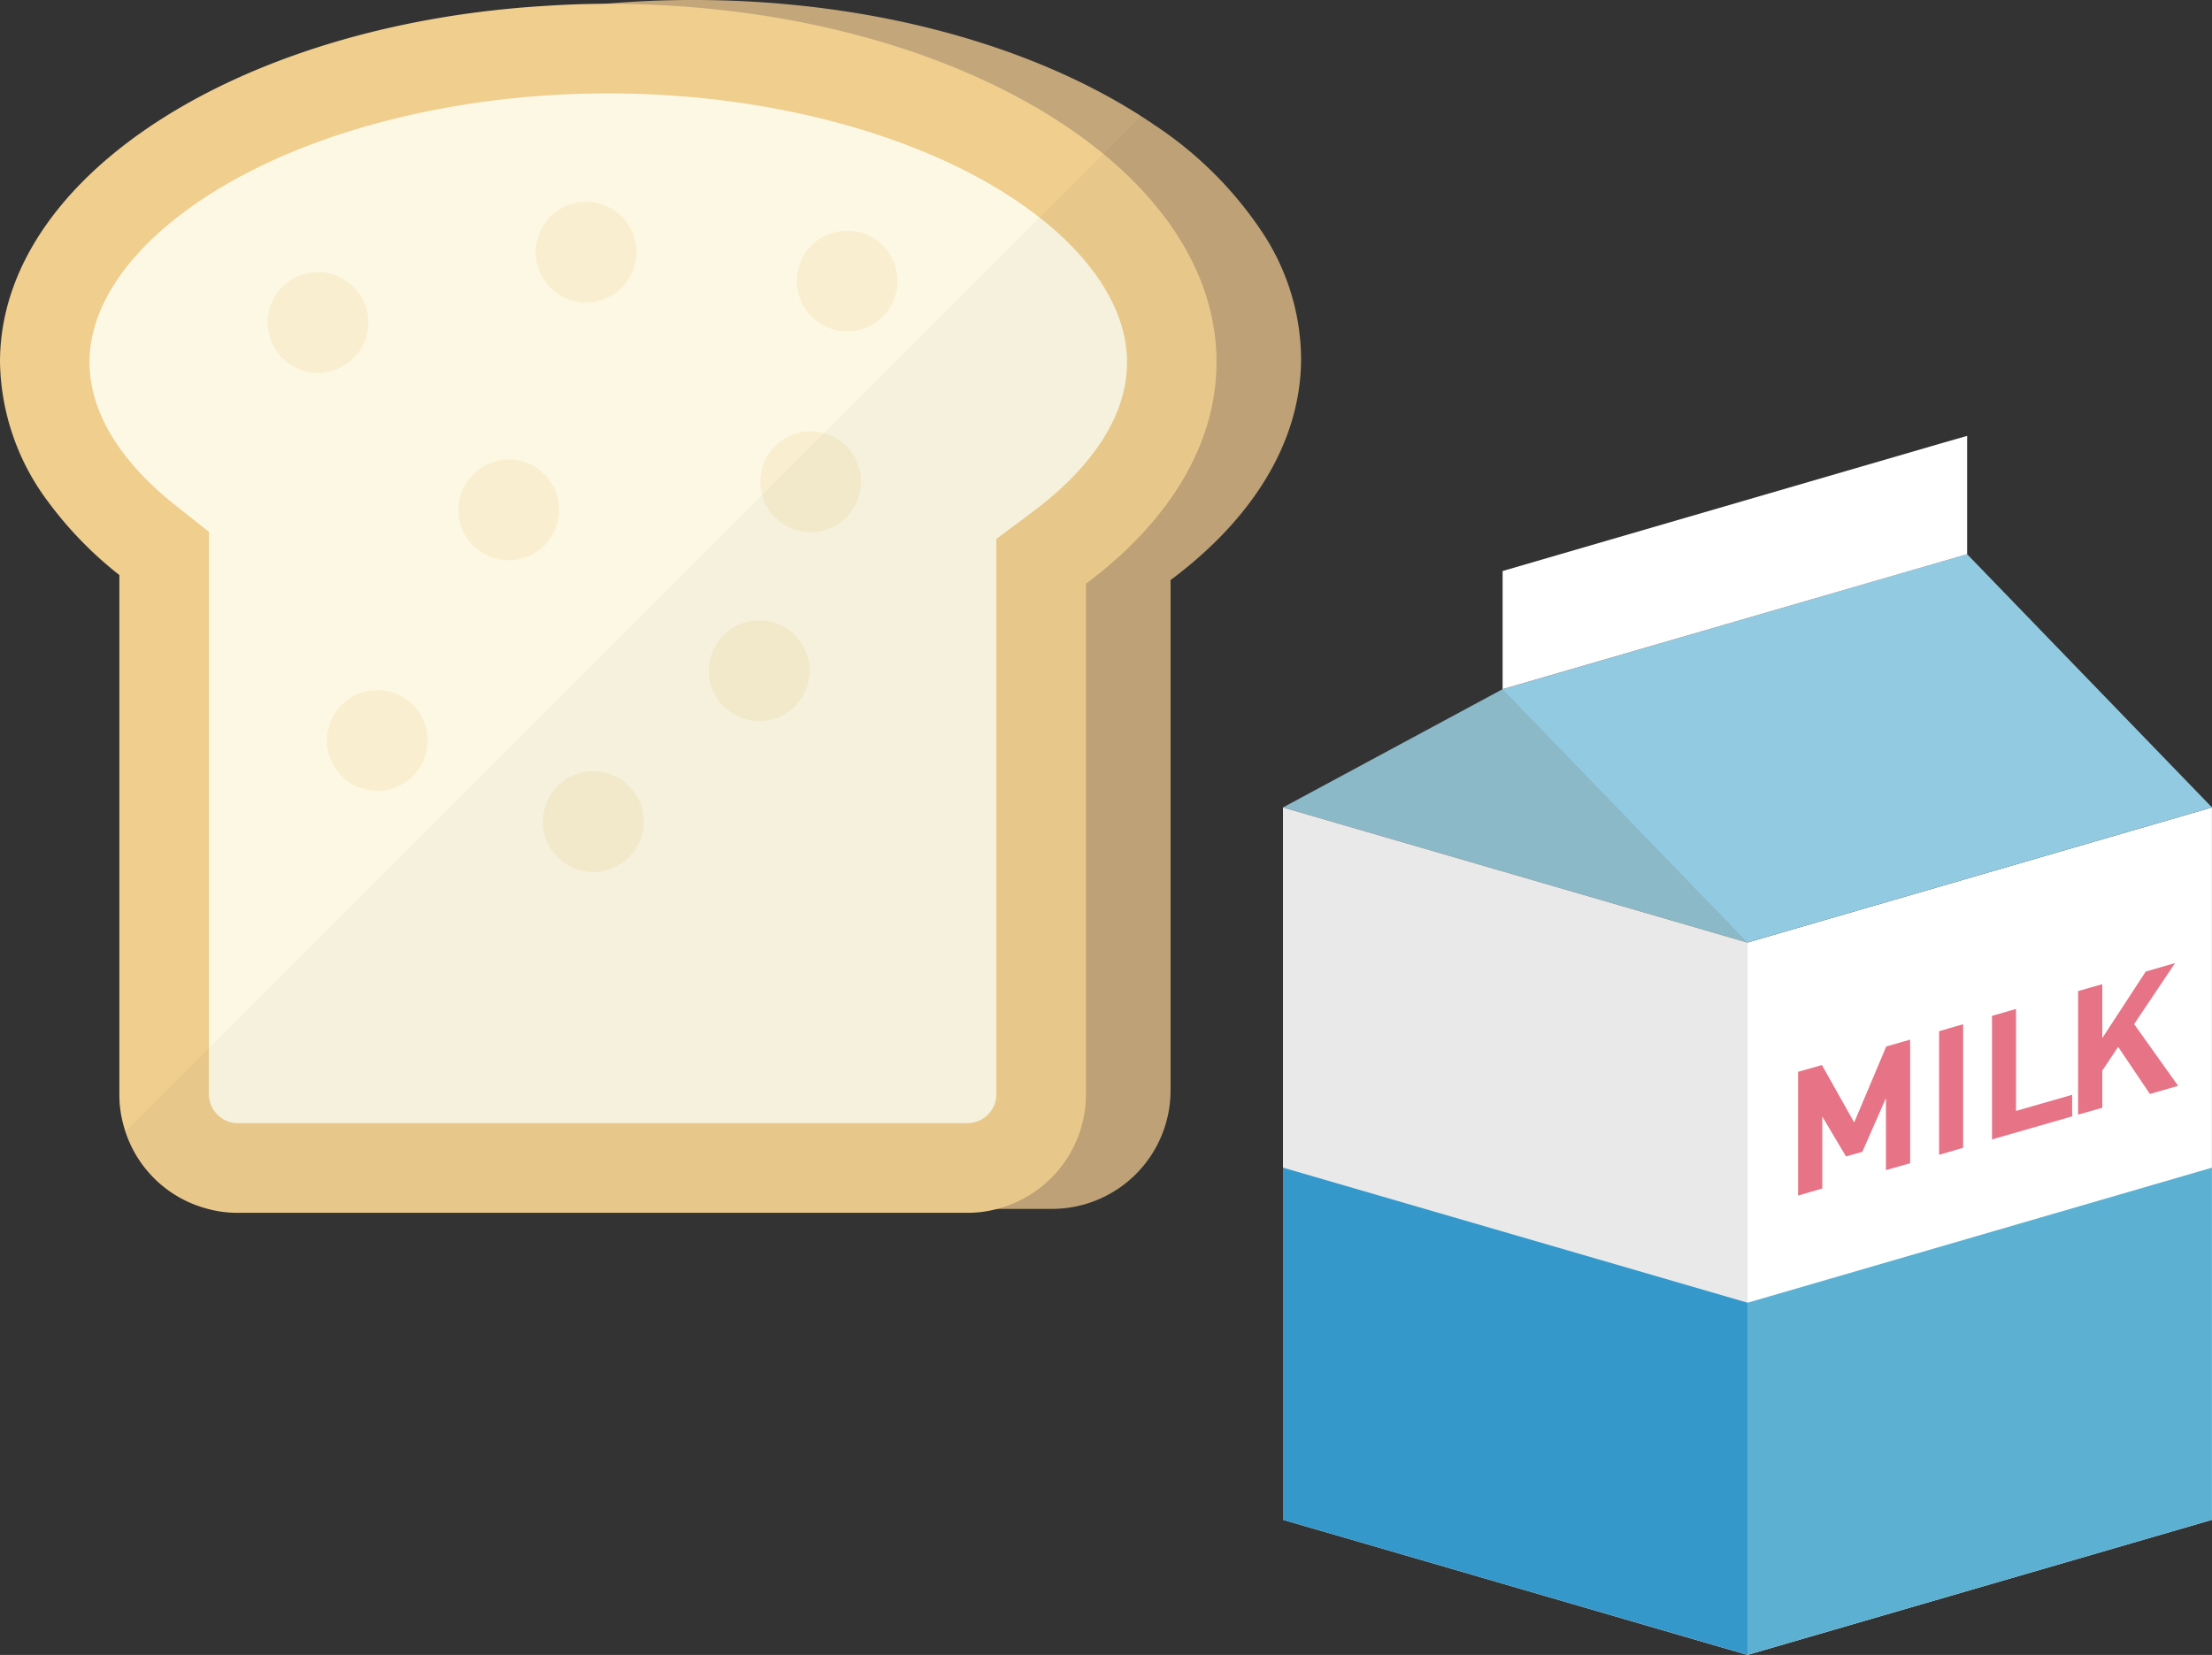
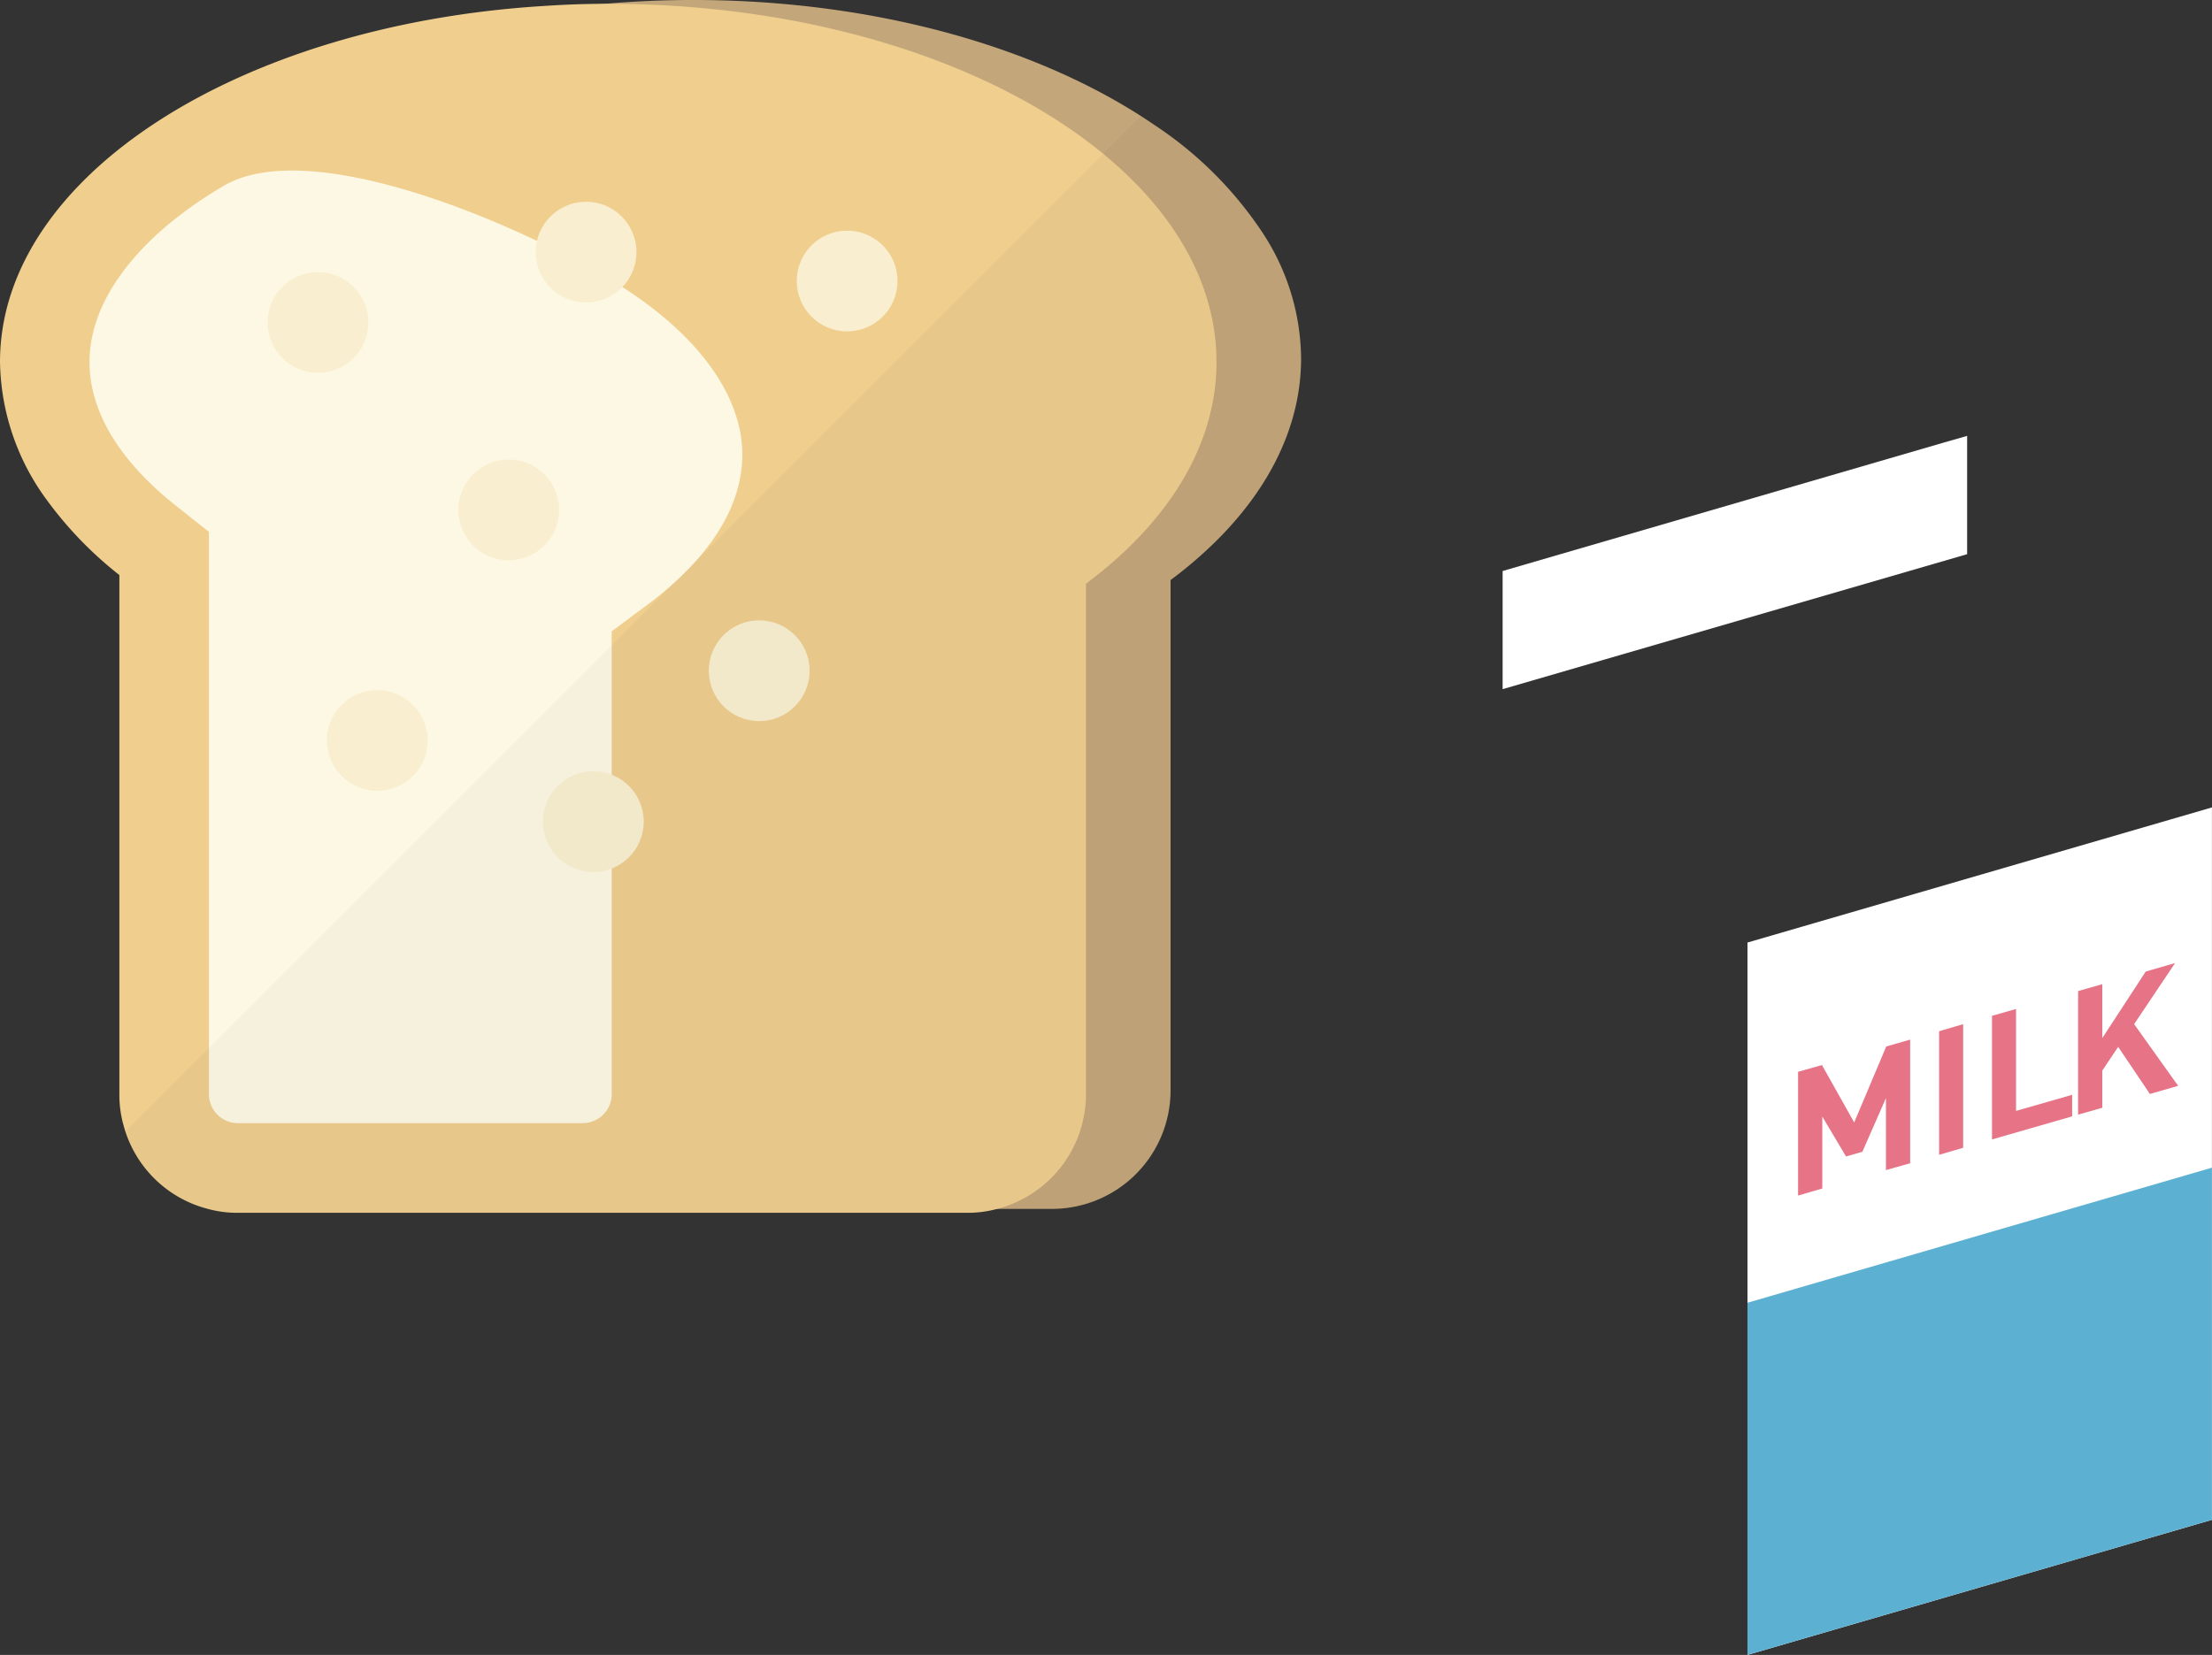
<svg xmlns="http://www.w3.org/2000/svg" width="102.593" height="76.777" viewBox="0 0 102.593 76.777">
  <rect x="0" y="0" width="102.593" height="76.777" fill="#333333" stroke="none" />
  <g id="icn03" transform="translate(-908.951 -5181)">
    <g id="f_f_health_28_svg_f_health_28_0nbg" transform="translate(908.951 5180.999)">
      <g id="グループ_15853" data-name="グループ 15853" transform="translate(0 0.001)">
        <path id="パス_38318" data-name="パス 38318" d="M89.715,16.625c0,3.88-2.262,7.459-6.054,10.287V50.606a5.5,5.5,0,0,1-5.479,5.479H44.315a5.5,5.5,0,0,1-5.488-5.479v-24.1a15.213,15.213,0,0,1-4.666-5.8,10.233,10.233,0,0,1-.866-4.083C33.294,8.9,42.22,2.414,54.328.549,55.336.39,56.37.266,57.421.178,58.756.063,60.117,0,61.5,0c8.573,0,16.244,2.254,21.423,5.806a17.664,17.664,0,0,1,5.029,5.029A10.754,10.754,0,0,1,89.715,16.625Z" transform="translate(-29.37 -0.001)" fill="#c3a679" />
        <path id="パス_38319" data-name="パス 38319" d="M56.421,18.115c0,3.889-2.262,7.459-6.054,10.287V52.1a5.5,5.5,0,0,1-4.136,5.312,5.19,5.19,0,0,1-1.343.177H11.021a5.221,5.221,0,0,1-1.449-.2,5.456,5.456,0,0,1-3.836-3.836,5.219,5.219,0,0,1-.2-1.449V28a17.591,17.591,0,0,1-3.305-3.4A11.068,11.068,0,0,1,0,18.115C0,9.534,11.047,2.472,25.223,1.6c.928-.062,1.874-.1,2.828-.1h.159C43.791,1.5,56.421,8.941,56.421,18.115Z" transform="translate(0 -1.323)" fill="#efce8e" />
-         <path id="パス_38320" data-name="パス 38320" d="M42.082,84.519a1.345,1.345,0,0,1-1.327-1.327V57.09l-1.571-1.247c-1.81-1.437-3.968-3.755-3.968-6.635s2.266-5.843,6.218-8.17c4.632-2.728,11.135-4.292,17.842-4.292s13.211,1.564,17.842,4.292c3.951,2.327,6.218,5.305,6.218,8.17,0,3.046-2.386,5.466-4.388,6.959l-1.671,1.246V83.192a1.345,1.345,0,0,1-1.327,1.327H42.082Z" transform="translate(-31.065 -32.414)" fill="#fdf8e3" />
+         <path id="パス_38320" data-name="パス 38320" d="M42.082,84.519a1.345,1.345,0,0,1-1.327-1.327V57.09l-1.571-1.247c-1.81-1.437-3.968-3.755-3.968-6.635s2.266-5.843,6.218-8.17s13.211,1.564,17.842,4.292c3.951,2.327,6.218,5.305,6.218,8.17,0,3.046-2.386,5.466-4.388,6.959l-1.671,1.246V83.192a1.345,1.345,0,0,1-1.327,1.327H42.082Z" transform="translate(-31.065 -32.414)" fill="#fdf8e3" />
        <circle id="楕円形_33" data-name="楕円形 33" cx="2.337" cy="2.337" r="2.337" transform="translate(12.411 12.623)" fill="#f9efd0" />
-         <circle id="楕円形_34" data-name="楕円形 34" cx="2.337" cy="2.337" r="2.337" transform="translate(35.26 20.009)" fill="#f9efd0" />
        <circle id="楕円形_35" data-name="楕円形 35" cx="2.337" cy="2.337" r="2.337" transform="translate(36.953 10.7)" fill="#f9efd0" />
        <circle id="楕円形_36" data-name="楕円形 36" cx="2.337" cy="2.337" r="2.337" transform="translate(21.258 21.317)" fill="#f9efd0" />
        <circle id="楕円形_37" data-name="楕円形 37" cx="2.337" cy="2.337" r="2.337" transform="translate(32.875 28.78)" fill="#f9efd0" />
        <circle id="楕円形_38" data-name="楕円形 38" cx="2.337" cy="2.337" r="2.337" transform="translate(25.182 35.781)" fill="#f9efd0" />
        <circle id="楕円形_39" data-name="楕円形 39" cx="2.337" cy="2.337" r="2.337" transform="translate(15.161 32.016)" fill="#f9efd0" />
        <circle id="楕円形_40" data-name="楕円形 40" cx="2.337" cy="2.337" r="2.337" transform="translate(24.845 9.36)" fill="#f9efd0" />
      </g>
      <path id="パス_38321" data-name="パス 38321" d="M97.146,46.135c-.208-.143-.427-.28-.642-.418L49.412,92.808a5.45,5.45,0,0,0,3.748,3.579,5.219,5.219,0,0,0,1.449.2H88.476a5.19,5.19,0,0,0,1.343-.177H92.4a5.5,5.5,0,0,0,5.479-5.479V67.24c3.791-2.828,6.054-6.408,6.054-10.287a10.755,10.755,0,0,0-1.759-5.789A17.662,17.662,0,0,0,97.146,46.135Z" transform="translate(-43.588 -40.328)" fill="#040000" opacity="0.03" />
    </g>
    <g id="f_f_object_120_svg_f_object_120_0nbg" transform="translate(968.455 5201.222)">
      <g id="グループ_15874" data-name="グループ 15874">
-         <path id="パス_38377" data-name="パス 38377" d="M21.544,109.8v8.329L0,111.86l10.188-5.488Z" transform="translate(0 -94.622)" fill="#8bb9c8" />
        <path id="パス_38378" data-name="パス 38378" d="M216.6,189.1l-21.542,6.267V162.317l21.542-6.268Z" transform="translate(-173.514 -138.812)" fill="#fff" />
        <path id="パス_38379" data-name="パス 38379" d="M216.6,323.681l-21.542,6.267V313.612l21.542-6.267Z" transform="translate(-173.514 -273.395)" fill="#5cb0d1" />
-         <path id="パス_38380" data-name="パス 38380" d="M113.768,49.666,92.226,55.933l11.359,11.751,21.542-6.268Z" transform="translate(-82.039 -44.18)" fill="#92cae1" />
        <path id="パス_38381" data-name="パス 38381" d="M113.778,0V5.488L92.234,11.75V6.269L112.73.3Z" transform="translate(-82.046)" fill="#fff" />
-         <path id="パス_38382" data-name="パス 38382" d="M21.544,162.326v33.049L2.871,189.939,0,189.106V156.057Z" transform="translate(0 -138.819)" fill="#eae9e9" />
-         <path id="パス_38383" data-name="パス 38383" d="M21.544,313.6v16.338L2.871,324.506,0,323.673V307.335Z" transform="translate(0 -273.387)" fill="#3498cb" />
      </g>
      <g id="グループ_15876" data-name="グループ 15876" transform="translate(23.894 24.452)">
        <g id="グループ_15875" data-name="グループ 15875">
          <path id="パス_38384" data-name="パス 38384" d="M220.4,253.864l-1.487,3.525-1.495-2.662-1.108.312v5.741l1.123-.327v-3.339l1.1,1.852.759-.216,1.093-2.491V259.6l1.123-.32v-5.734Z" transform="translate(-216.313 -249.989)" fill="#e67386" />
          <path id="パス_38385" data-name="パス 38385" d="M275.491,247.408v5.734l1.116-.327v-5.734Z" transform="translate(-268.954 -244.24)" fill="#e67386" />
          <path id="パス_38386" data-name="パス 38386" d="M298.823,245.414v-4.73l-1.116.32v5.734l3.718-1.071v-1Z" transform="translate(-288.716 -238.55)" fill="#e67386" />
          <path id="パス_38387" data-name="パス 38387" d="M336.4,224.2l1.9-2.833-1.361.394-2.015,3.086v-2.5l-1.123.32V228.4l1.123-.32v-1.725l.736-1.1,1.472,2.186,1.309-.379Z" transform="translate(-320.817 -221.362)" fill="#e67386" />
        </g>
      </g>
    </g>
  </g>
</svg>